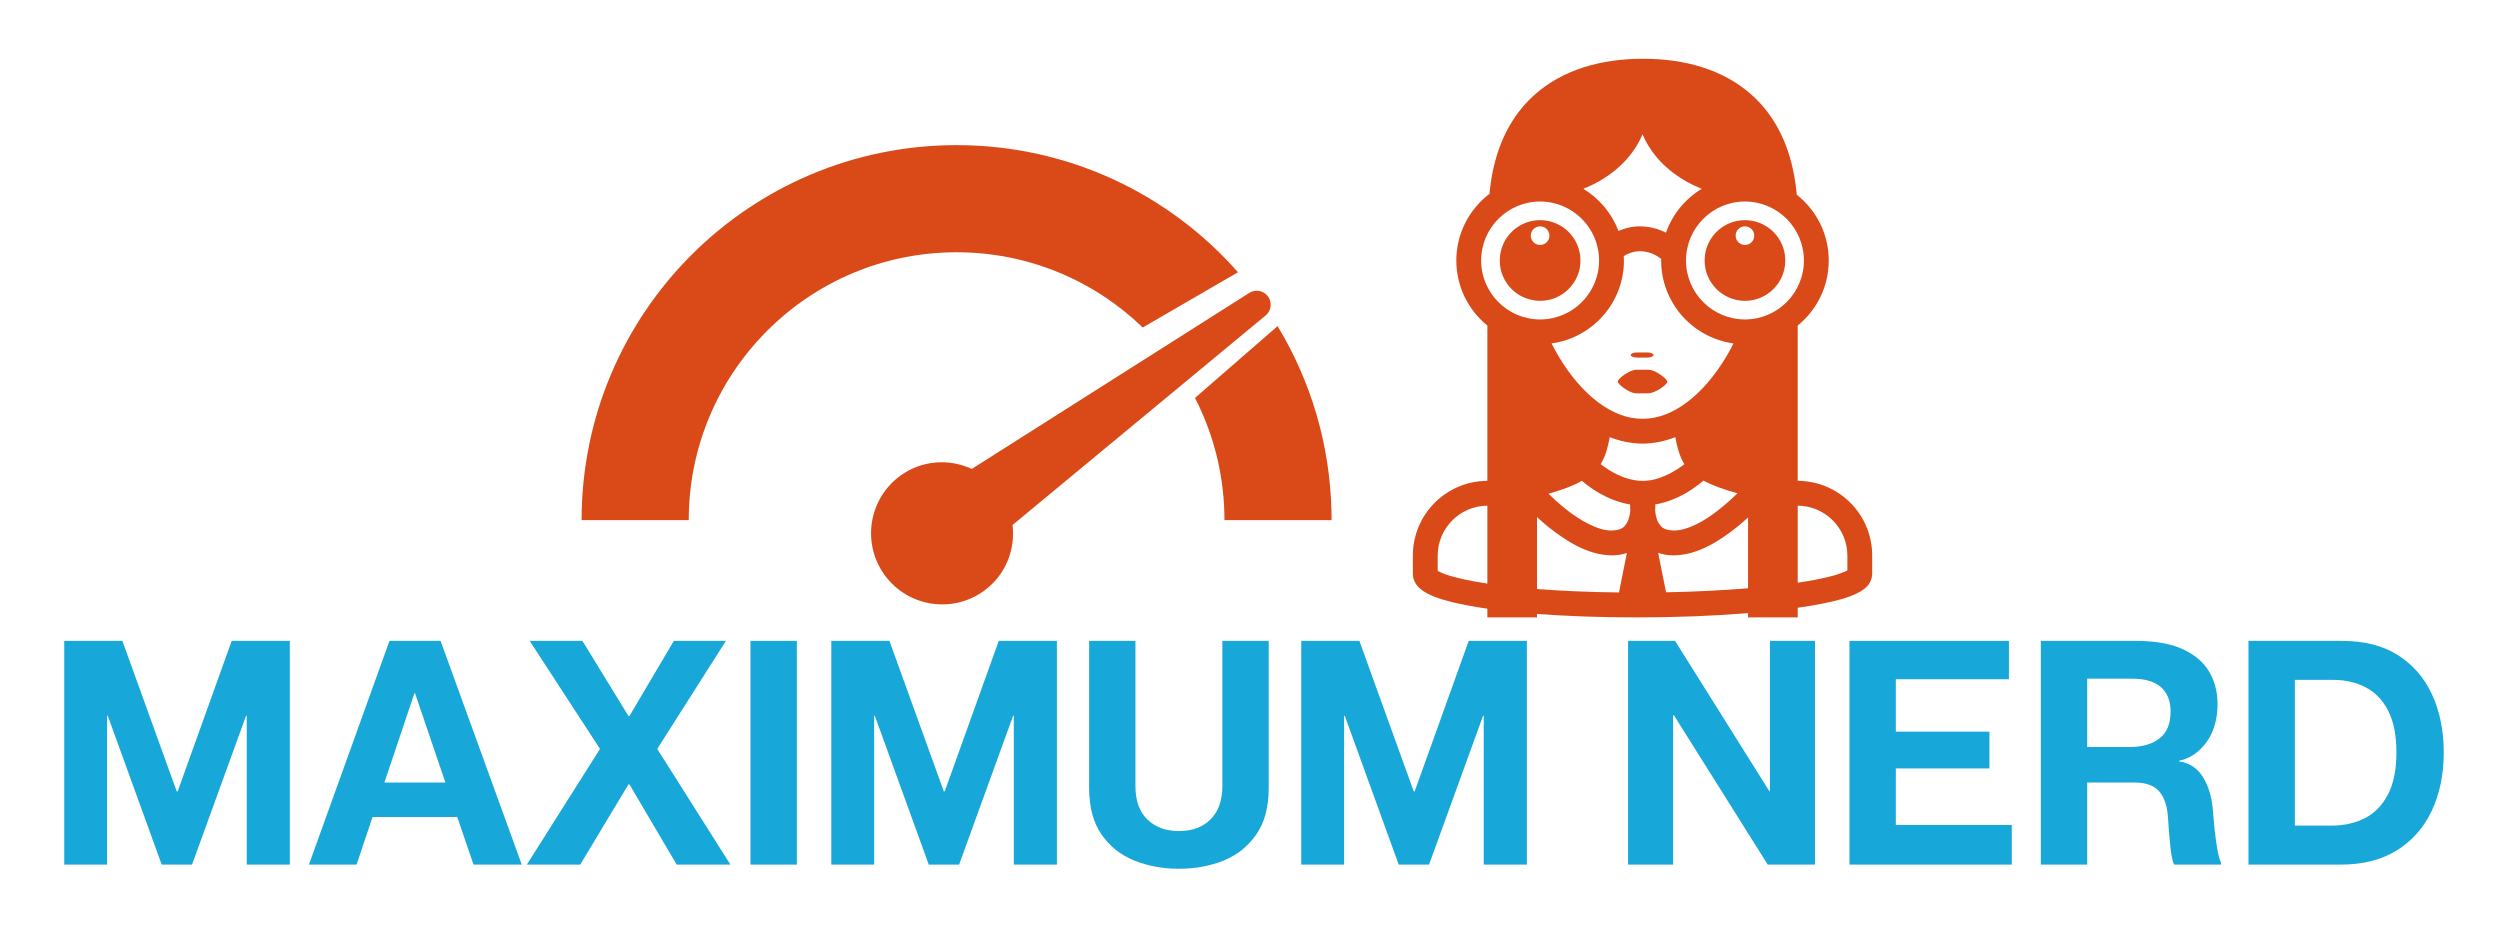
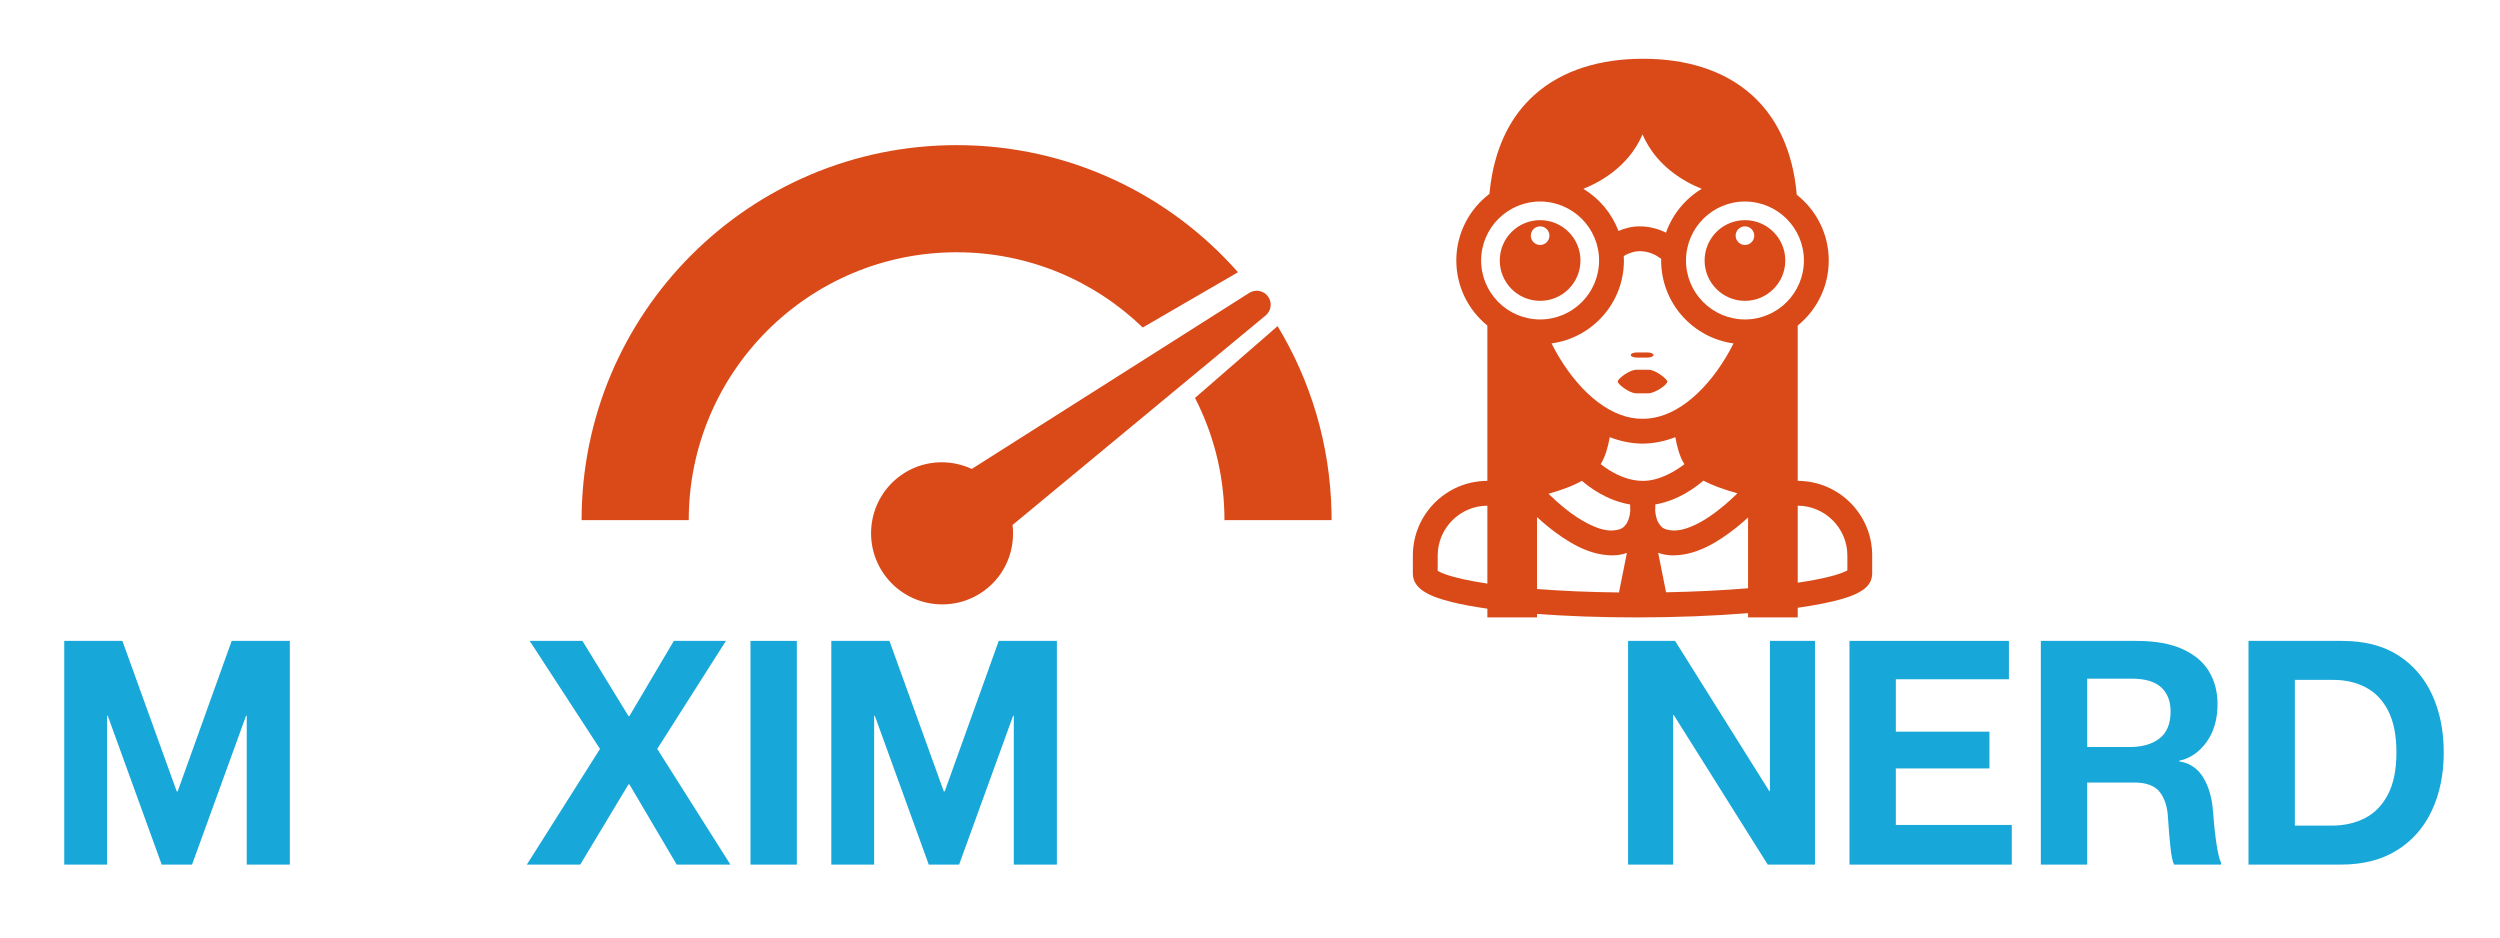
<svg xmlns="http://www.w3.org/2000/svg" width="800" zoomAndPan="magnify" viewBox="0 0 600 225" height="300" preserveAspectRatio="xMidYMid meet" version="1.2">
  <defs>
    <clipPath id="ce53eb76c5">
      <path d="M 339.086 14.074 L 449.336 14.074 L 449.336 148.324 L 339.086 148.324 Z M 339.086 14.074 " />
    </clipPath>
    <clipPath id="0da6186fca">
      <path d="M 139.582 34.387 L 319.582 34.387 L 319.582 146 L 139.582 146 Z M 139.582 34.387 " />
    </clipPath>
  </defs>
  <g id="ac73d3d7c3">
    <g clip-rule="nonzero" clip-path="url(#ce53eb76c5)">
      <path style=" stroke:none;fill-rule:nonzero;fill:#d94a18;fill-opacity:1;" d="M 392.867 85.824 L 395.352 85.824 C 396.172 85.824 396.84 85.543 396.84 85.203 C 396.84 84.863 396.172 84.586 395.352 84.586 L 392.867 84.586 C 392.047 84.586 391.379 84.863 391.379 85.203 C 391.379 85.543 392.047 85.824 392.867 85.824 Z M 379.312 62.52 C 379.309 57.168 374.98 52.84 369.629 52.836 C 364.277 52.84 359.945 57.168 359.945 62.52 C 359.945 67.867 364.277 72.199 369.629 72.203 C 374.98 72.199 379.309 67.867 379.312 62.52 Z M 367.395 56.559 C 367.395 55.328 368.395 54.324 369.629 54.324 C 370.863 54.324 371.863 55.328 371.863 56.559 C 371.863 57.793 370.863 58.793 369.629 58.793 C 368.395 58.793 367.395 57.797 367.395 56.559 Z M 392.719 94.402 L 395.547 94.402 C 397.195 94.402 400.164 92.34 400.164 91.574 C 400.164 91.008 397.344 88.742 395.699 88.742 L 392.719 88.742 C 391.074 88.742 388.25 90.914 388.25 91.574 C 388.25 92.219 391.07 94.402 392.719 94.402 Z M 418.789 52.836 C 413.441 52.84 409.105 57.168 409.105 62.52 C 409.105 67.867 413.441 72.199 418.789 72.203 C 424.137 72.199 428.469 67.867 428.469 62.52 C 428.469 57.168 424.137 52.84 418.789 52.836 Z M 418.789 58.793 C 417.555 58.793 416.555 57.793 416.555 56.559 C 416.555 55.328 417.555 54.324 418.789 54.324 C 420.023 54.324 421.023 55.328 421.023 56.559 C 421.023 57.793 420.023 58.793 418.789 58.793 Z M 431.684 115.41 C 431.629 115.402 431.527 115.383 431.449 115.371 L 431.449 78.137 C 435.992 74.445 438.898 68.824 438.898 62.52 C 438.898 56.102 435.883 50.402 431.207 46.723 C 431.18 46.418 431.164 46.109 431.133 45.812 L 430.957 44.336 C 429.688 34.945 425.977 27.766 420.465 22.824 C 413.562 16.621 404.242 14.102 394.336 14.102 C 384.43 14.102 375.109 16.621 368.207 22.824 C 362.781 27.684 359.109 34.715 357.777 43.887 L 357.531 45.879 C 357.508 46.09 357.5 46.309 357.48 46.52 C 352.652 50.191 349.52 55.984 349.516 62.52 C 349.52 68.824 352.426 74.445 356.969 78.133 L 356.969 115.383 C 356.887 115.391 356.801 115.402 356.746 115.41 C 346.992 115.539 339.102 123.508 339.086 133.281 L 339.086 137.754 C 339.125 139.699 340.309 140.918 341.293 141.645 C 343.109 142.949 345.41 143.719 348.492 144.508 C 350.879 145.094 353.73 145.621 356.969 146.082 L 356.969 148.18 L 368.883 148.18 L 368.883 147.34 C 375.953 147.875 384.004 148.176 392.719 148.18 C 402.355 148.18 411.52 147.805 419.535 147.156 L 419.535 148.18 L 431.453 148.18 L 431.453 145.867 C 436.137 145.199 440.012 144.418 442.93 143.492 C 444.469 142.988 445.746 142.469 446.867 141.738 C 447.895 141.047 449.254 139.914 449.324 137.754 L 449.324 133.281 C 449.316 123.508 441.43 115.547 431.684 115.41 Z M 383.77 43.508 C 389.715 40.113 392.707 35.77 394.207 32.254 C 395.711 35.77 398.699 40.113 404.648 43.508 C 405.914 44.227 407.168 44.82 408.414 45.316 C 404.457 47.707 401.398 51.414 399.836 55.844 C 397.922 54.875 395.754 54.324 393.469 54.324 C 391.578 54.332 389.898 54.809 388.43 55.426 C 386.824 51.18 383.836 47.633 380.004 45.316 C 381.246 44.82 382.504 44.227 383.77 43.508 Z M 389.691 61.57 L 390.031 61.23 C 391.227 60.641 392.418 60.277 393.473 60.285 C 395.324 60.285 397.008 60.887 398.383 61.918 C 398.48 61.992 398.594 62.047 398.699 62.109 C 398.695 62.246 398.676 62.379 398.676 62.52 C 398.684 72.691 406.242 81.078 416.047 82.422 C 415.484 83.539 414.895 84.625 414.266 85.664 C 408.762 94.82 401.414 100.582 394.211 100.508 C 387.012 100.582 379.66 94.82 374.148 85.664 C 373.523 84.629 372.934 83.539 372.371 82.422 C 382.176 81.078 389.742 72.695 389.742 62.52 C 389.738 62.199 389.703 61.887 389.691 61.57 Z M 356.969 140.062 C 352.59 139.41 349.102 138.621 346.934 137.844 C 346.062 137.539 345.41 137.223 345.047 137.004 L 345.047 133.285 C 345.062 126.75 350.43 121.379 356.969 121.367 Z M 355.473 62.52 C 355.488 54.699 361.812 48.379 369.629 48.363 C 377.445 48.379 383.766 54.699 383.781 62.52 C 383.766 70.336 377.445 76.656 369.629 76.672 C 361.812 76.656 355.488 70.336 355.473 62.52 Z M 388.555 142.191 C 381.402 142.113 374.754 141.82 368.883 141.363 L 368.883 124.102 C 369.766 124.91 370.758 125.785 371.867 126.672 C 375.84 129.785 380.965 133.199 386.762 133.285 C 386.848 133.285 386.934 133.289 387.02 133.289 C 388.266 133.289 389.406 133.062 390.453 132.707 Z M 390.457 125.527 C 389.754 126.559 389.227 127.23 386.762 127.324 C 383.621 127.41 379.059 124.863 375.586 122.02 C 374.02 120.762 372.668 119.512 371.637 118.496 C 374.469 117.711 377.27 116.742 379.66 115.395 C 381.449 116.945 385.613 120.125 391.238 121.082 C 391.234 121.223 391.23 121.352 391.23 121.504 C 391.23 121.836 391.246 122.211 391.27 122.602 C 391.168 123.621 390.918 124.75 390.457 125.527 Z M 386.277 112.871 C 385.434 112.352 384.723 111.832 384.168 111.398 C 385.336 109.508 385.898 107.297 386.34 104.918 C 388.832 105.891 391.457 106.445 394.211 106.469 C 396.961 106.445 399.586 105.891 402.074 104.918 C 402.512 107.301 403.078 109.512 404.254 111.406 C 402.285 112.934 398.266 115.477 394.207 115.406 C 391.293 115.422 388.406 114.191 386.277 112.871 Z M 397.27 121.07 C 402.902 120.082 407.059 116.875 408.809 115.352 C 409.891 115.918 411.055 116.414 412.293 116.891 C 413.781 117.445 415.375 117.945 416.98 118.398 C 415.379 119.98 412.898 122.227 410.152 124.055 C 407.27 126.008 404.102 127.363 401.754 127.324 C 399.281 127.23 398.754 126.559 398.055 125.527 C 397.586 124.75 397.34 123.617 397.242 122.602 C 397.266 122.211 397.277 121.836 397.281 121.508 C 397.277 121.348 397.273 121.215 397.27 121.07 Z M 419.535 141.184 C 413.582 141.676 406.898 142.016 399.855 142.152 L 397.961 132.672 C 399.031 133.051 400.211 133.289 401.496 133.289 C 401.582 133.289 401.664 133.285 401.754 133.285 C 407.551 133.199 412.672 129.785 416.648 126.672 C 417.715 125.816 418.68 124.977 419.535 124.191 Z M 418.789 76.672 C 410.973 76.656 404.648 70.336 404.637 62.52 C 404.648 54.699 410.973 48.379 418.789 48.363 C 426.605 48.379 432.926 54.699 432.941 62.52 C 432.926 70.336 426.605 76.656 418.789 76.672 Z M 443.367 136.902 C 442.652 137.285 440.965 137.969 438.742 138.477 C 436.742 138.969 434.273 139.43 431.453 139.848 L 431.453 121.363 C 437.984 121.379 443.355 126.75 443.367 133.281 Z M 443.367 136.902 " />
    </g>
    <g clip-rule="nonzero" clip-path="url(#0da6186fca)">
      <path style=" stroke:none;fill-rule:nonzero;fill:#d94a18;fill-opacity:1;" d="M 297.117 65.34 L 274.254 78.602 C 262.684 67.422 246.938 60.547 229.582 60.547 C 194.078 60.547 165.297 89.328 165.297 124.832 L 139.582 124.832 C 139.582 75.125 179.879 34.832 229.582 34.832 C 256.48 34.832 280.625 46.633 297.117 65.34 Z M 306.621 78.273 C 314.539 91.352 319.227 106.613 319.562 122.941 C 319.578 123.57 319.582 124.199 319.582 124.832 L 293.867 124.832 C 293.863 124.18 293.859 123.688 293.852 123.363 C 293.629 113.34 291.109 103.887 286.801 95.5 Z M 243.012 125.992 C 243.711 131.918 241.34 138.035 236.168 141.793 C 228.539 147.336 217.859 145.645 212.316 138.016 C 206.773 130.387 208.465 119.707 216.094 114.164 C 221.266 110.406 227.816 110.043 233.23 112.539 L 299.906 70.242 C 301.41 69.355 303.324 69.773 304.32 71.156 C 304.387 71.242 304.441 71.328 304.496 71.426 C 305.336 72.832 305.016 74.605 303.832 75.645 Z M 243.012 125.992 " />
    </g>
    <g style="fill:#18a7d9;fill-opacity:1;">
      <g transform="translate(11.278, 207.504)">
        <path style="stroke:none" d="M 4.141 0 L 4.141 -53.688 L 18.094 -53.688 L 31.141 -17.562 L 31.359 -17.562 L 44.328 -53.688 L 58.281 -53.688 L 58.281 0 L 47.938 0 L 47.938 -35.734 L 47.781 -35.734 L 34.812 0 L 27.531 0 L 14.578 -35.734 L 14.422 -35.734 L 14.422 0 Z M 4.141 0 " />
      </g>
    </g>
    <g style="fill:#18a7d9;fill-opacity:1;">
      <g transform="translate(73.614, 207.504)">
-         <path style="stroke:none" d="M 0.531 0 L 19.859 -53.688 L 32.125 -53.688 L 51.609 0 L 40.031 0 L 36.125 -11.422 L 15.797 -11.422 L 11.969 0 Z M 18.641 -19.703 L 33.281 -19.703 L 26 -41.109 L 25.844 -41.109 Z M 18.641 -19.703 " />
-       </g>
+         </g>
    </g>
    <g style="fill:#18a7d9;fill-opacity:1;">
      <g transform="translate(125.752, 207.504)">
        <path style="stroke:none" d="M 0.688 0 L 18.25 -27.766 L 1.375 -53.688 L 14.031 -53.688 L 25.078 -35.656 L 25.312 -35.656 L 35.969 -53.688 L 48.469 -53.688 L 31.984 -27.766 L 49.547 0 L 36.656 0 L 25.312 -19.25 L 25.078 -19.25 L 13.5 0 Z M 0.688 0 " />
      </g>
    </g>
    <g style="fill:#18a7d9;fill-opacity:1;">
      <g transform="translate(175.974, 207.504)">
        <path style="stroke:none" d="M 4.141 0 L 4.141 -53.688 L 15.266 -53.688 L 15.266 0 Z M 4.141 0 " />
      </g>
    </g>
    <g style="fill:#18a7d9;fill-opacity:1;">
      <g transform="translate(195.373, 207.504)">
        <path style="stroke:none" d="M 4.141 0 L 4.141 -53.688 L 18.094 -53.688 L 31.141 -17.562 L 31.359 -17.562 L 44.328 -53.688 L 58.281 -53.688 L 58.281 0 L 47.938 0 L 47.938 -35.734 L 47.781 -35.734 L 34.812 0 L 27.531 0 L 14.578 -35.734 L 14.422 -35.734 L 14.422 0 Z M 4.141 0 " />
      </g>
    </g>
    <g style="fill:#18a7d9;fill-opacity:1;">
      <g transform="translate(257.709, 207.504)">
-         <path style="stroke:none" d="M 25.234 1 C 21.398 1 17.844 0.348 14.562 -0.953 C 11.289 -2.266 8.66 -4.348 6.672 -7.203 C 4.68 -10.066 3.688 -13.773 3.688 -18.328 L 3.688 -53.688 L 14.797 -53.688 L 14.797 -18.859 C 14.797 -15.336 15.754 -12.656 17.672 -10.812 C 19.586 -8.969 22.109 -8.047 25.234 -8.047 C 28.398 -8.047 30.926 -8.977 32.812 -10.844 C 34.707 -12.719 35.656 -15.391 35.656 -18.859 L 35.656 -53.688 L 46.781 -53.688 L 46.781 -18.328 C 46.781 -13.773 45.781 -10.066 43.781 -7.203 C 41.789 -4.348 39.172 -2.266 35.922 -0.953 C 32.68 0.348 29.117 1 25.234 1 Z M 25.234 1 " />
-       </g>
+         </g>
    </g>
    <g style="fill:#18a7d9;fill-opacity:1;">
      <g transform="translate(308.16, 207.504)">
-         <path style="stroke:none" d="M 4.141 0 L 4.141 -53.688 L 18.094 -53.688 L 31.141 -17.562 L 31.359 -17.562 L 44.328 -53.688 L 58.281 -53.688 L 58.281 0 L 47.938 0 L 47.938 -35.734 L 47.781 -35.734 L 34.812 0 L 27.531 0 L 14.578 -35.734 L 14.422 -35.734 L 14.422 0 Z M 4.141 0 " />
-       </g>
+         </g>
    </g>
    <g style="fill:#18a7d9;fill-opacity:1;">
      <g transform="translate(370.496, 207.504)">
-         <path style="stroke:none" d="" />
-       </g>
+         </g>
    </g>
    <g style="fill:#18a7d9;fill-opacity:1;">
      <g transform="translate(386.598, 207.504)">
        <path style="stroke:none" d="M 4.141 0 L 4.141 -53.688 L 15.422 -53.688 L 38.031 -17.641 L 38.188 -17.641 L 38.188 -53.688 L 49 -53.688 L 49 0 L 37.656 0 L 15.109 -35.891 L 14.953 -35.891 L 14.953 0 Z M 4.141 0 " />
      </g>
    </g>
    <g style="fill:#18a7d9;fill-opacity:1;">
      <g transform="translate(439.733, 207.504)">
        <path style="stroke:none" d="M 4.141 0 L 4.141 -53.688 L 42.406 -53.688 L 42.406 -44.484 L 15.266 -44.484 L 15.266 -31.906 L 37.734 -31.906 L 37.734 -23.078 L 15.266 -23.078 L 15.266 -9.516 L 43.094 -9.516 L 43.094 0 Z M 4.141 0 " />
      </g>
    </g>
    <g style="fill:#18a7d9;fill-opacity:1;">
      <g transform="translate(485.661, 207.504)">
        <path style="stroke:none" d="M 4.141 0 L 4.141 -53.688 L 27 -53.688 C 31.594 -53.688 35.332 -53.02 38.219 -51.688 C 41.113 -50.352 43.223 -48.551 44.547 -46.281 C 45.879 -44.008 46.547 -41.441 46.547 -38.578 C 46.547 -34.891 45.664 -31.832 43.906 -29.406 C 42.145 -26.977 39.957 -25.484 37.344 -24.922 L 37.344 -24.766 C 39.852 -24.41 41.785 -23.109 43.141 -20.859 C 44.492 -18.609 45.27 -15.848 45.469 -12.578 C 45.676 -9.766 45.957 -7.191 46.312 -4.859 C 46.676 -2.535 47.035 -1.066 47.391 -0.453 L 47.391 0 L 36.125 0 C 35.758 -0.664 35.461 -2.082 35.234 -4.25 C 35.004 -6.426 34.812 -8.766 34.656 -11.266 C 34.508 -13.93 33.832 -16.004 32.625 -17.484 C 31.426 -18.961 29.395 -19.703 26.531 -19.703 L 15.266 -19.703 L 15.266 0 Z M 15.266 -28.219 L 25.453 -28.219 C 28.473 -28.219 30.863 -28.906 32.625 -30.281 C 34.395 -31.664 35.281 -33.816 35.281 -36.734 C 35.281 -39.234 34.523 -41.172 33.016 -42.547 C 31.504 -43.93 29.164 -44.625 26 -44.625 L 15.266 -44.625 Z M 15.266 -28.219 " />
      </g>
    </g>
    <g style="fill:#18a7d9;fill-opacity:1;">
      <g transform="translate(535.499, 207.504)">
        <path style="stroke:none" d="M 4.141 0 L 4.141 -53.688 L 26.609 -53.688 C 31.973 -53.688 36.457 -52.535 40.062 -50.234 C 43.664 -47.93 46.391 -44.758 48.234 -40.719 C 50.078 -36.676 51 -32.078 51 -26.922 C 51 -21.703 50.051 -17.062 48.156 -13 C 46.27 -8.938 43.484 -5.754 39.797 -3.453 C 36.117 -1.148 31.617 0 26.297 0 Z M 15.266 -9.359 L 24.078 -9.359 C 27.098 -9.359 29.77 -9.957 32.094 -11.156 C 34.414 -12.352 36.254 -14.242 37.609 -16.828 C 38.961 -19.41 39.641 -22.773 39.641 -26.922 C 39.641 -31.004 38.988 -34.32 37.688 -36.875 C 36.383 -39.438 34.594 -41.316 32.312 -42.516 C 30.039 -43.723 27.453 -44.328 24.547 -44.328 L 15.266 -44.328 Z M 15.266 -9.359 " />
      </g>
    </g>
  </g>
</svg>